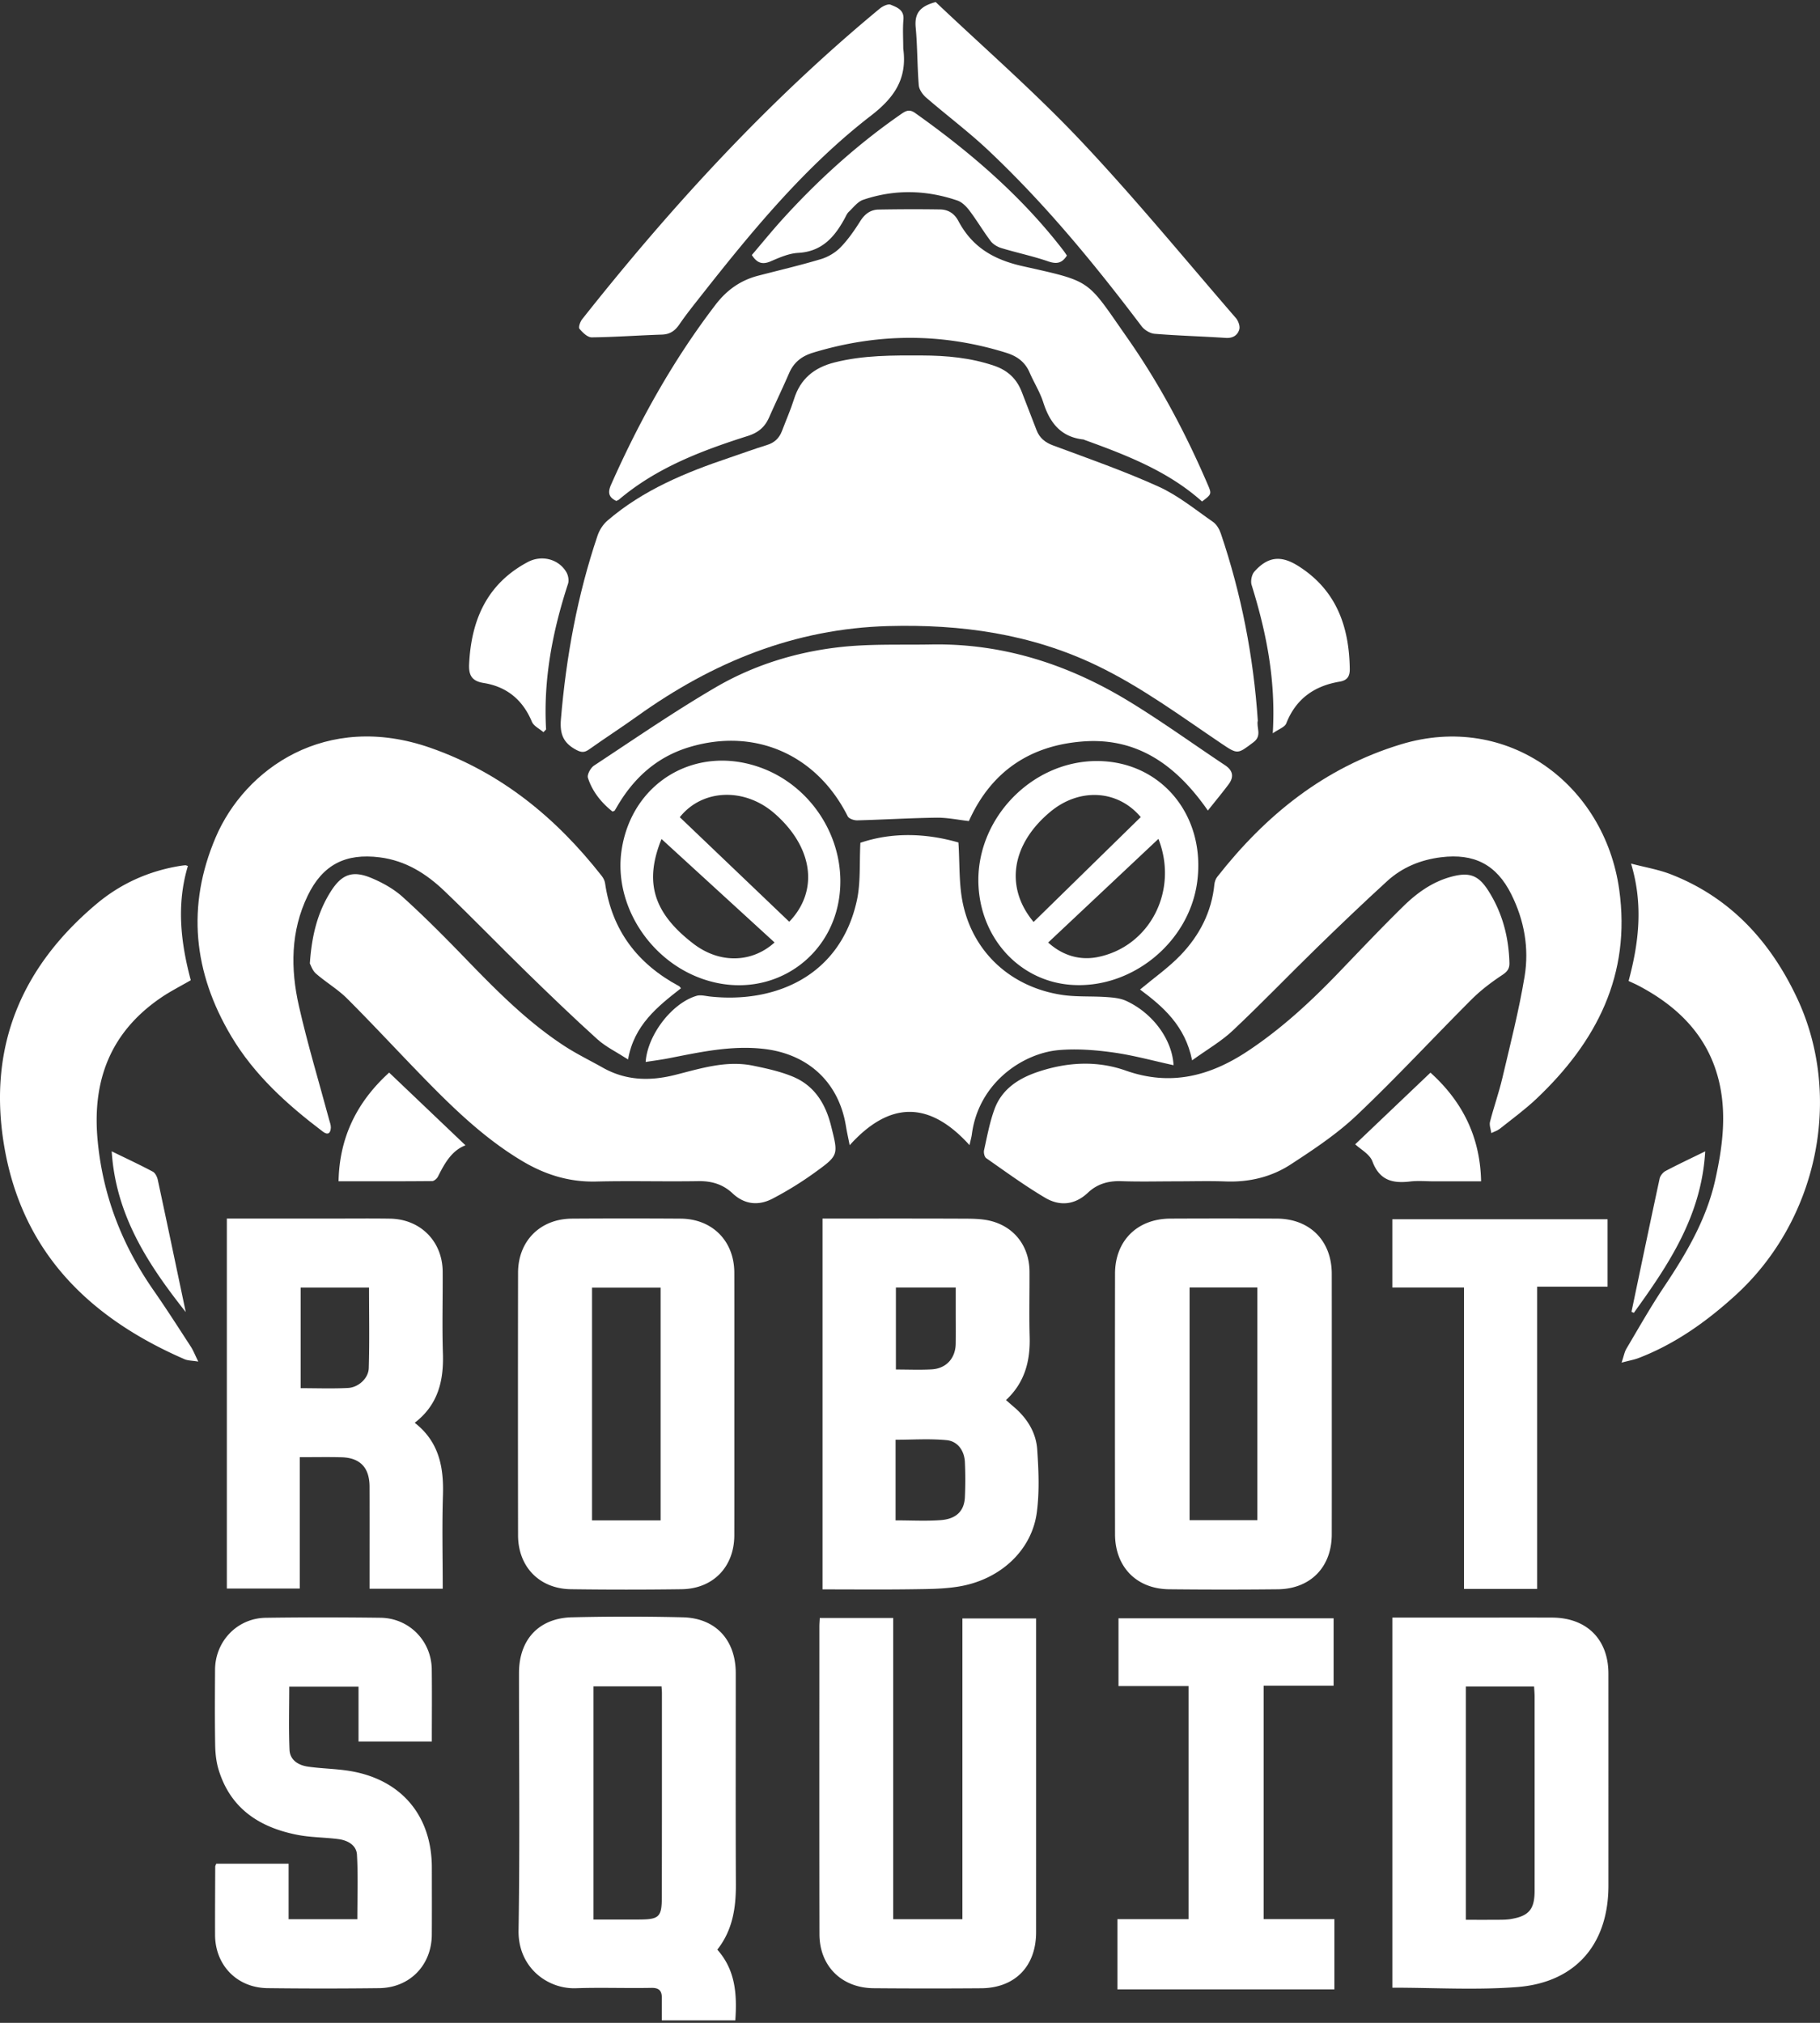
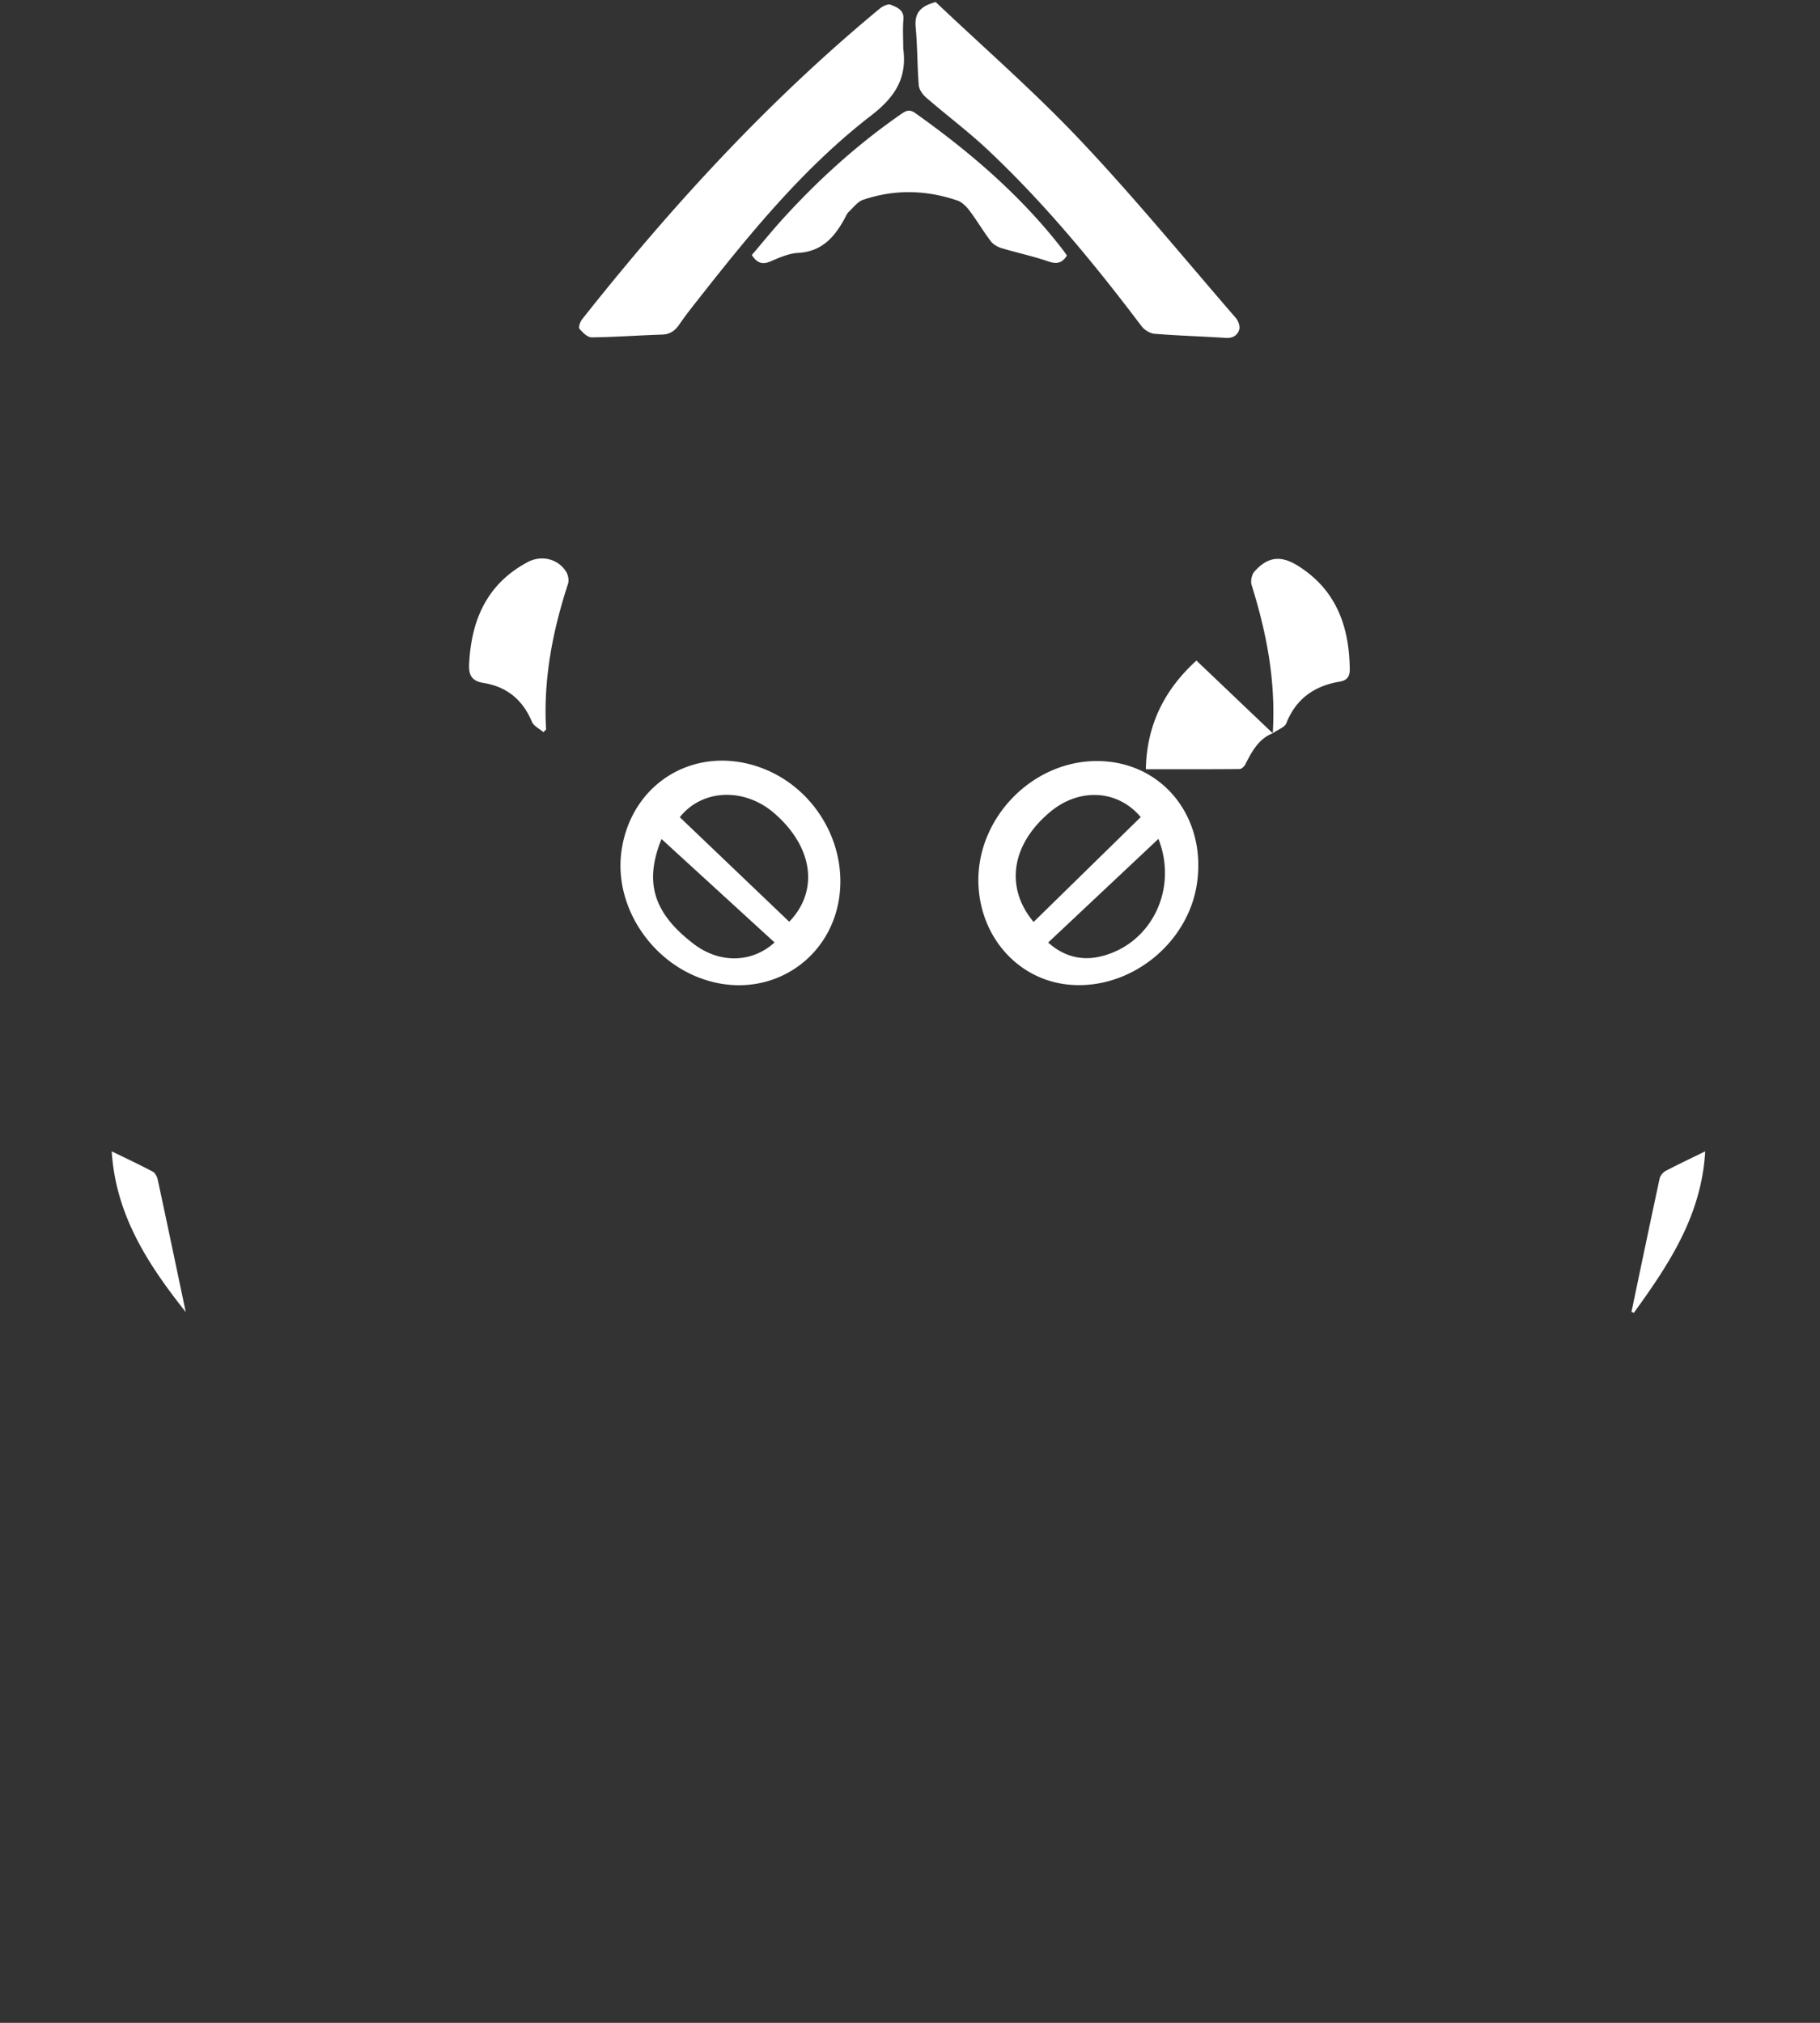
<svg xmlns="http://www.w3.org/2000/svg" width="270" height="300" viewBox="0 0 270 300">
  <rect x="0" y="0" width="270" height="300" fill="#333333" stroke="none" />
  <g fill="#FFF" fill-rule="evenodd">
-     <path d="M186.598 106.877c-.244 1.036.673 2.213-.637 3.197-2.365 1.777-2.314 1.85-4.775.19-6.01-4.051-11.842-8.37-18.419-11.537-9.82-4.73-20.193-6.171-30.984-5.877-13.9.378-26.06 5.363-37.198 13.333-2.368 1.694-4.816 3.277-7.191 4.96-.673.477-1.13.479-1.892.076-1.905-1.007-2.476-2.317-2.29-4.54.782-9.306 2.45-18.414 5.443-27.263.276-.815.818-1.654 1.468-2.212 5.293-4.548 11.609-7.144 18.128-9.335 1.838-.617 3.657-1.295 5.51-1.862 1.124-.345 1.842-1.02 2.247-2.091.595-1.574 1.282-3.12 1.785-4.722.949-3.028 2.991-4.68 6.026-5.447 4.272-1.08 8.605-1.043 12.948-1.028 3.64.013 7.226.331 10.719 1.522 2.006.684 3.323 1.919 4.076 3.835.745 1.9 1.475 3.805 2.208 5.71.449 1.166 1.258 1.83 2.466 2.278 5.257 1.951 10.567 3.803 15.666 6.116 2.887 1.31 5.427 3.403 8.062 5.231.53.369.935 1.08 1.151 1.718 3.048 8.995 4.842 18.241 5.483 27.748m-85.575 39.69c-3.478 2.717-6.961 5.454-7.85 10.557-1.71-1.106-3.3-1.866-4.556-2.998-3.563-3.216-7.022-6.549-10.46-9.9-4.097-3.995-8.074-8.114-12.21-12.07-2.689-2.572-5.745-4.515-9.61-5.007-5.07-.645-8.477 1.087-10.699 5.703-2.54 5.28-2.545 10.82-1.296 16.338 1.283 5.666 2.973 11.24 4.482 16.854.105.393.272.797.256 1.189-.032.811-.42 1.171-1.177.6-5.288-4-10.169-8.39-13.607-14.17-5.62-9.45-6.646-19.3-2.3-29.479 4.333-10.149 16.334-18.703 31.859-13.277 10.485 3.665 18.65 10.38 25.408 18.995.241.307.446.704.501 1.083 1.01 7.007 4.831 11.979 10.99 15.277.083.045.135.15.269.304m75.828 10.688c-1.032-5.17-4.38-8.011-7.724-10.502 2.058-1.723 4.247-3.247 6.053-5.138 2.767-2.897 4.576-6.37 4.975-10.458.038-.384.19-.812.425-1.113 7.193-9.166 15.883-16.199 27.252-19.653 15.838-4.812 30.198 5.957 32.38 21.534 1.774 12.65-3.364 22.584-12.252 31.005-1.701 1.611-3.61 3.005-5.449 4.467-.364.29-.845.434-1.271.645-.075-.56-.325-1.166-.195-1.675.556-2.173 1.318-4.296 1.83-6.478 1.177-5.008 2.462-10.005 3.301-15.073.695-4.2-.055-8.357-1.987-12.216-2.195-4.383-5.509-6.07-10.4-5.464-3.04.377-5.757 1.49-8 3.537-3.544 3.237-7.016 6.556-10.455 9.905-4.172 4.064-8.208 8.27-12.45 12.261-1.712 1.611-3.812 2.813-6.033 4.416" />
-     <path d="M174.459 175.2c-2.71 0-5.422.069-8.129-.025-1.9-.065-3.557.41-4.922 1.7-1.949 1.842-4.193 2.04-6.345.769-3.022-1.785-5.87-3.867-8.752-5.878-.264-.184-.407-.813-.327-1.173.454-2.037.83-4.114 1.54-6.066 1.074-2.958 3.516-4.566 6.374-5.536 4.332-1.47 8.786-1.742 13.1-.22 6.642 2.344 12.476.847 18.116-2.894 4.982-3.304 9.319-7.306 13.437-11.59 3.188-3.316 6.351-6.658 9.634-9.878 2.013-1.974 4.301-3.623 7.1-4.38 2.658-.72 4.016-.265 5.488 2.033 2.09 3.262 3.048 6.878 3.153 10.74.023.854-.314 1.297-1.06 1.794-1.607 1.067-3.179 2.25-4.54 3.61-5.712 5.708-11.2 11.647-17.059 17.197-2.939 2.785-6.392 5.078-9.804 7.299-2.864 1.864-6.158 2.644-9.642 2.515-2.451-.091-4.908-.018-7.362-.018M45.967 142.897c.28-4.165 1.15-7.603 3.111-10.694 1.608-2.535 3.21-3.153 5.983-2.003 1.672.694 3.348 1.627 4.682 2.83 3.107 2.802 6.066 5.776 8.979 8.784 4.662 4.816 9.338 9.612 14.987 13.299 1.832 1.196 3.816 2.158 5.727 3.234 3.406 1.917 6.97 2.01 10.685 1.078 3.804-.954 7.607-2.2 11.61-1.376 1.986.409 4.006.848 5.87 1.618 3.214 1.33 4.866 4.002 5.692 7.32 1.061 4.265 1.17 4.317-2.331 6.847a51.22 51.22 0 01-6.36 3.937c-2.06 1.071-4.133.897-5.943-.805-1.403-1.319-3.082-1.828-5.044-1.795-5.059.084-10.123-.066-15.18.058-3.979.098-7.545-1.009-10.91-3.01-5.548-3.299-10.146-7.73-14.612-12.308-3.819-3.914-7.53-7.934-11.397-11.798-1.393-1.393-3.148-2.417-4.641-3.72-.524-.456-.76-1.242-.908-1.496m132.358-68.52c-5.022-4.497-11.207-6.88-17.456-9.141-.048-.018-.092-.053-.141-.058-3.345-.357-4.99-2.476-5.952-5.486-.492-1.542-1.386-2.95-2.035-4.447-.68-1.57-1.852-2.42-3.473-2.925-9.557-2.979-19.09-2.92-28.649-.015-1.688.513-2.856 1.432-3.556 3.047-.953 2.198-1.996 4.357-2.964 6.55-.633 1.433-1.588 2.256-3.176 2.76-6.829 2.168-13.51 4.698-19.09 9.423-.11.093-.261.139-.401.21-1.155-.547-1.294-1.255-.77-2.437 4.202-9.459 9.192-18.443 15.502-26.68 1.663-2.17 3.697-3.609 6.308-4.288 3.11-.81 6.243-1.538 9.318-2.462 1.054-.316 2.13-.953 2.896-1.737 1.131-1.158 2.074-2.527 2.943-3.904.665-1.051 1.513-1.684 2.704-1.706 3.051-.055 6.103-.066 9.154-.017 1.183.02 2.1.598 2.69 1.709 2.038 3.842 5.163 5.72 9.531 6.701 10.45 2.347 9.411 1.894 15.54 10.647 4.752 6.787 8.635 14.093 11.909 21.712.62 1.44.605 1.446-.832 2.544m-45.418 128.73c1.837 0 3.569.076 5.291-.019 2.165-.118 3.549-1.64 3.582-3.796.024-1.582.005-3.165.005-4.749v-3.59h-8.878v12.154zm-.045 22.373c2.322 0 4.513.125 6.682-.034 2.33-.17 3.505-1.36 3.6-3.404a58.16 58.16 0 00-.001-5.199c-.073-1.673-1.05-3.096-2.7-3.256-2.494-.242-5.027-.063-7.581-.063v11.956zm-10.841-44.759c6.985 0 13.832-.015 20.68.013 1.37.005 2.783-.006 4.105.299 3.656.843 5.906 3.799 5.924 7.558.016 3.22-.067 6.443.023 9.661.1 3.586-.718 6.788-3.508 9.386.4.35.726.65 1.067.935 2.007 1.68 3.384 3.815 3.56 6.398.212 3.098.346 6.267-.06 9.33-.743 5.615-5.388 9.944-11.496 10.978-2.299.39-4.677.387-7.02.42-4.39.06-8.78.017-13.275.017v-54.995zm-23.885 69.38h-10.09v34.58c2.363 0 4.601.01 6.84-.003 2.88-.017 3.29-.39 3.295-3.27.023-10.11.016-20.221.016-30.332 0-.296-.036-.592-.06-.975m8.276 39.045c2.701 3.026 2.941 6.637 2.672 10.493h-10.9c0-1.107-.002-2.214.001-3.32.003-1.04-.378-1.526-1.55-1.503-3.731.071-7.468-.075-11.195.052-4.23.145-8.598-3.09-8.512-8.564.2-12.724.062-25.453.064-38.18.001-4.95 2.936-8.152 7.874-8.269a347.09 347.09 0 0116.408 0c4.9.115 7.872 3.362 7.875 8.294.005 10.426-.03 20.853.02 31.28.016 3.51-.476 6.824-2.757 9.717m-61.806-98.189v14.919c2.36 0 4.695.09 7.02-.032 1.548-.08 3.033-1.429 3.08-2.938.12-3.954.04-7.914.04-11.949h-10.14zm-10.955-10.236h15.306c2.965 0 5.93-.033 8.894.012 4.527.069 7.796 3.371 7.82 7.878.023 4.037-.095 8.078.034 12.11.13 4.038-.702 7.61-4.183 10.288 3.605 2.807 4.32 6.566 4.188 10.75-.145 4.582-.033 9.173-.033 13.858h-10.85v-1.646c0-4.497.01-8.995-.004-13.492-.01-2.827-1.397-4.286-4.184-4.357-1.984-.05-3.97-.01-6.17-.01v19.481H33.652v-54.872zm142.824 44.736h10.054v-34.515h-10.054v34.515zm21.096-17.216c0 6.44.008 12.88-.003 19.32-.008 4.85-3.163 8.09-8.024 8.14a767.91 767.91 0 01-16.104-.002c-4.836-.052-8.018-3.312-8.024-8.17-.018-12.88-.018-25.76 0-38.641.007-4.88 3.299-8.14 8.209-8.162 5.266-.023 10.532-.024 15.798.001 4.903.024 8.139 3.293 8.146 8.193.008 6.44.002 12.88.002 19.321zm19.888 76.478c1.711 0 3.335.008 4.957-.005.56-.004 1.128-.012 1.68-.101 2.723-.446 3.564-1.443 3.565-4.207.004-9.6.002-19.2-.002-28.801 0-.49-.048-.98-.074-1.48H217.46v34.594zm-10.899-44.823h11.428c4.09 0 8.181-.012 12.271.003 5.128.018 8.347 3.22 8.35 8.309.007 10.48.002 20.959.002 31.438 0 8.685-4.857 14.387-13.575 15.05-6.092.463-12.248.09-18.476.09v-54.89z" />
-     <path d="M174.1 157.978c-2.995-.65-5.946-1.471-8.953-1.89-2.662-.37-5.412-.584-8.078-.351-5.311.463-11.886 4.823-12.89 12.475-.059.449-.19.889-.35 1.618-5.901-6.52-11.78-6.633-17.777.013-.219-1.106-.416-1.971-.558-2.845-1.059-6.509-5.635-10.722-12.274-11.451-4.77-.525-9.354.49-13.966 1.394-1.135.223-2.286.368-3.47.556.283-4.048 3.94-8.761 7.569-9.811.59-.17 1.3.03 1.949.1 9.665 1.06 19.34-3 21.81-14.216.592-2.693.366-5.566.528-8.578 4.724-1.6 9.76-1.426 14.545-.045.206 3.134.05 6.19.668 9.081 1.563 7.31 7.208 12.395 14.704 13.523 2.152.324 4.373.167 6.556.318.994.068 2.06.158 2.944.563 3.982 1.823 6.833 5.744 7.044 9.546m-86.27 67.506h10.173v-34.517H87.83v34.517zm21.108-17.259c0 6.49.007 12.981-.003 19.472-.007 4.674-3.137 7.933-7.827 7.995a618.93 618.93 0 01-16.408 0c-4.672-.062-7.84-3.323-7.846-7.997-.02-12.981-.021-25.962 0-38.944.008-4.708 3.289-7.99 8-8.02a1230.46 1230.46 0 0116.103 0c4.722.03 7.97 3.32 7.978 8.022.01 6.49.003 12.981.003 19.472zM32.08 276.398h10.736v8.232h10.196c0-3.191.123-6.39-.056-9.571-.08-1.41-1.377-2.124-2.727-2.303-2.02-.268-4.09-.243-6.082-.63-5.63-1.093-9.966-3.89-11.72-9.683-.35-1.155-.483-2.41-.504-3.623-.063-3.73-.04-7.462-.018-11.193.025-4.226 3.292-7.64 7.527-7.7 5.673-.08 11.35-.076 17.023-.004 4.242.054 7.545 3.428 7.598 7.648.043 3.52.009 7.043.009 10.704H53.186v-8.122H42.91c0 3.154-.092 6.26.04 9.355.066 1.533 1.326 2.289 2.72 2.493 2.015.295 4.073.308 6.084.624 7.716 1.212 12.302 6.597 12.31 14.346.002 3.322.016 6.645-.005 9.966-.028 4.52-3.271 7.864-7.806 7.918a688.47 688.47 0 01-16.563 0c-4.54-.055-7.775-3.404-7.785-7.92-.009-3.373.012-6.747.025-10.12.001-.092.065-.185.15-.417m147.109-156.19c-4.672-6.718-10.438-10.838-18.472-10.25-7.836.575-13.66 4.402-16.982 11.811-1.574-.175-3.193-.523-4.807-.502-3.92.05-7.838.295-11.758.396-.478.012-1.231-.245-1.41-.601-4.597-9.155-13.745-13.164-23.437-10.277-4.602 1.37-7.95 4.251-10.435 8.26-.24.388-.464.787-.702 1.177-.022.035-.09.041-.318.138-1.634-1.3-2.982-2.938-3.647-5-.153-.476.397-1.485.906-1.82 5.961-3.93 11.854-7.986 18.011-11.587 5.637-3.296 11.897-5.235 18.377-5.973 4.498-.513 9.08-.32 13.624-.402 10.634-.192 20.35 2.96 29.328 8.424 4.876 2.97 9.515 6.328 14.275 9.49 1.188.79 1.337 1.735.523 2.827-.9 1.21-1.868 2.37-3.076 3.89m-57.574 119.747h10.892v44.672h10.266v-44.602h10.935v1.623c0 14.971.002 29.943-.002 44.915-.001 5.058-3.137 8.273-8.164 8.307a997.52 997.52 0 01-15.946-.006c-4.748-.043-8.02-3.29-8.029-8.01-.03-15.228-.012-30.456-.01-45.683 0-.35.033-.7.058-1.216m44.155 44.67h10.559v-34.573h-10.398v-10.047h31.912v9.99h-10.382v34.623h10.497v10.417H165.77zm75.835-139.141c1.547-5.746 2.184-11.367.366-17.408 2.095.552 4.062.875 5.88 1.581 8.814 3.425 14.751 9.914 18.707 18.276 6.946 14.682 3.103 33.078-9.126 44.19-4.259 3.87-8.9 7.188-14.323 9.274-.675.26-1.402.384-2.544.688.335-.988.43-1.587.719-2.071 1.822-3.069 3.58-6.184 5.563-9.147 3.314-4.95 6.315-10.03 7.622-15.922 1.035-4.668 1.67-9.405.648-14.13-1.49-6.889-5.973-11.447-12.042-14.634-.447-.235-.912-.434-1.47-.697M27.874 128.431c-1.731 5.77-1.05 11.391.427 16.943-1.51.878-3.019 1.635-4.4 2.576-7.45 5.076-10.231 12.18-9.428 21.051.748 8.273 3.628 15.646 8.336 22.404 1.897 2.724 3.686 5.523 5.496 8.306.374.575.622 1.232 1.11 2.22-.936-.153-1.542-.133-2.044-.352C13.149 195.394 3.167 185.6.574 169.681c-2.366-14.526 2.647-26.301 13.753-35.631 3.576-3.005 7.764-4.884 12.413-5.636.251-.041.505-.073.76-.088.093-.005.19.05.374.105m200.162 107.217h-10.848v-44.694h-10.63v-10.135h31.928v10.004h-10.45z" />
-     <path d="M138.815.307c7.039 6.675 14.576 13.233 21.409 20.456 8.033 8.493 15.463 17.558 23.12 26.404.361.418.645 1.204.507 1.688-.246.862-.95 1.328-2.001 1.26-3.517-.232-7.044-.327-10.557-.61-.681-.054-1.517-.566-1.94-1.125-6.975-9.228-14.31-18.147-22.742-26.091-2.932-2.762-6.177-5.188-9.226-7.828-.516-.447-1.032-1.183-1.084-1.824-.232-2.849-.19-5.721-.457-8.566-.181-1.944.476-3.114 2.97-3.764M133.998 7.2c.595 4.367-1.2 7.186-4.765 9.935-9.81 7.566-17.665 17.111-25.295 26.809-1.074 1.365-2.166 2.722-3.144 4.155-.654.958-1.392 1.487-2.597 1.524-3.472.108-6.94.374-10.412.41-.619.006-1.353-.709-1.816-1.27-.183-.222.095-1.038.386-1.406 13.256-16.76 27.652-32.433 44.158-46.08.431-.355 1.224-.745 1.62-.578.912.384 2.022.744 1.892 2.21-.124 1.42-.027 2.86-.027 4.291m37.858 117.21L155.5 139.782c2.16 1.956 4.73 2.682 7.35 2.156 7.689-1.545 12.025-9.796 9.005-17.53m-18.518 12.325l15.893-15.554c-3.42-4.074-9.087-4.364-13.378-.814-5.812 4.81-6.82 11.217-2.515 16.368m9.37-23.866c9.532-.012 16.234 8.074 14.893 17.967-1.222 9.024-9.857 15.978-18.889 15.21-7.423-.63-13.103-6.748-13.544-14.59-.551-9.792 7.738-18.576 17.54-18.587m-47.8 26.906l-16.77-15.343c-2.627 6.473-1.141 11.012 4.71 15.514 3.93 3.024 8.712 2.86 12.062-.17m-14.06-18.578l16.237 15.506c4.449-4.626 3.527-11.112-2.225-16.097-4.424-3.833-10.672-3.608-14.011.591m23.818 9.553c-.024 10.782-9.99 17.928-20.23 14.505-8.077-2.7-13.442-11.135-12.217-19.208 1.54-10.148 11.177-15.76 20.828-12.127 6.905 2.598 11.636 9.45 11.62 16.83m33.608-92.85c-.748 1.195-1.576 1.279-2.794.86-2.26-.777-4.617-1.267-6.908-1.96-.59-.178-1.234-.555-1.598-1.034-1.108-1.462-2.041-3.056-3.146-4.521-.464-.615-1.106-1.268-1.804-1.505-4.628-1.58-9.322-1.686-13.968-.11-.824.279-1.46 1.148-2.142 1.79-.251.235-.397.59-.566.905-1.512 2.8-3.39 4.992-6.944 5.182-1.381.074-2.772.694-4.078 1.254-1.215.52-2.025.27-2.792-.939 1.536-1.797 3.044-3.657 4.653-5.424 5.281-5.802 11.072-11.034 17.534-15.505.669-.463 1.203-.725 2.03-.138 8.252 5.855 15.86 12.394 22.053 20.464.154.202.289.418.47.682M80.62 108.587c-.586-.51-1.445-.907-1.713-1.55-1.36-3.255-3.73-5.198-7.167-5.748-1.73-.277-2.224-1.133-2.145-2.792.312-6.546 2.64-11.904 8.678-15.13 2.092-1.12 4.618-.456 5.753 1.498.27.466.406 1.204.245 1.7-2.293 7.026-3.684 14.18-3.26 21.614l-.39.408zm108.198.166c.474-7.982-.974-15.031-3.136-21.99-.18-.577.006-1.533.4-1.978 1.997-2.257 3.954-2.455 6.494-.859 5.642 3.545 7.577 8.946 7.664 15.276.014 1.039-.315 1.694-1.494 1.89-3.738.624-6.486 2.528-7.925 6.188-.222.565-1.135.86-2.003 1.473M69.057 169.86c-2.016.75-3.088 2.642-4.079 4.624-.152.304-.568.676-.865.679-4.577.043-9.155.03-13.887.03.126-6.672 2.845-11.883 7.505-16.12l11.326 10.787m143.153-10.78c4.676 4.22 7.376 9.44 7.512 16.12h-6.998c-1.174 0-2.361-.116-3.519.023-2.59.31-4.544-.148-5.6-2.97-.41-1.098-1.804-1.828-2.56-2.545l11.165-10.628M27.556 194.592c-5.51-6.972-10.37-14.266-10.985-23.844 2.189 1.07 4.169 1.99 6.094 3.015.365.194.646.767.742 1.213 1.405 6.534 2.773 13.076 4.15 19.616m214.478-.045c1.382-6.586 2.753-13.175 4.173-19.752.092-.427.486-.921.875-1.127 1.838-.973 3.724-1.855 5.887-2.915-.547 9.578-5.442 16.823-10.59 23.954a118.1 118.1 0 01-.345-.16" />
+     <path d="M138.815.307c7.039 6.675 14.576 13.233 21.409 20.456 8.033 8.493 15.463 17.558 23.12 26.404.361.418.645 1.204.507 1.688-.246.862-.95 1.328-2.001 1.26-3.517-.232-7.044-.327-10.557-.61-.681-.054-1.517-.566-1.94-1.125-6.975-9.228-14.31-18.147-22.742-26.091-2.932-2.762-6.177-5.188-9.226-7.828-.516-.447-1.032-1.183-1.084-1.824-.232-2.849-.19-5.721-.457-8.566-.181-1.944.476-3.114 2.97-3.764M133.998 7.2c.595 4.367-1.2 7.186-4.765 9.935-9.81 7.566-17.665 17.111-25.295 26.809-1.074 1.365-2.166 2.722-3.144 4.155-.654.958-1.392 1.487-2.597 1.524-3.472.108-6.94.374-10.412.41-.619.006-1.353-.709-1.816-1.27-.183-.222.095-1.038.386-1.406 13.256-16.76 27.652-32.433 44.158-46.08.431-.355 1.224-.745 1.62-.578.912.384 2.022.744 1.892 2.21-.124 1.42-.027 2.86-.027 4.291m37.858 117.21L155.5 139.782c2.16 1.956 4.73 2.682 7.35 2.156 7.689-1.545 12.025-9.796 9.005-17.53m-18.518 12.325l15.893-15.554c-3.42-4.074-9.087-4.364-13.378-.814-5.812 4.81-6.82 11.217-2.515 16.368m9.37-23.866c9.532-.012 16.234 8.074 14.893 17.967-1.222 9.024-9.857 15.978-18.889 15.21-7.423-.63-13.103-6.748-13.544-14.59-.551-9.792 7.738-18.576 17.54-18.587m-47.8 26.906l-16.77-15.343c-2.627 6.473-1.141 11.012 4.71 15.514 3.93 3.024 8.712 2.86 12.062-.17m-14.06-18.578l16.237 15.506c4.449-4.626 3.527-11.112-2.225-16.097-4.424-3.833-10.672-3.608-14.011.591m23.818 9.553c-.024 10.782-9.99 17.928-20.23 14.505-8.077-2.7-13.442-11.135-12.217-19.208 1.54-10.148 11.177-15.76 20.828-12.127 6.905 2.598 11.636 9.45 11.62 16.83m33.608-92.85c-.748 1.195-1.576 1.279-2.794.86-2.26-.777-4.617-1.267-6.908-1.96-.59-.178-1.234-.555-1.598-1.034-1.108-1.462-2.041-3.056-3.146-4.521-.464-.615-1.106-1.268-1.804-1.505-4.628-1.58-9.322-1.686-13.968-.11-.824.279-1.46 1.148-2.142 1.79-.251.235-.397.59-.566.905-1.512 2.8-3.39 4.992-6.944 5.182-1.381.074-2.772.694-4.078 1.254-1.215.52-2.025.27-2.792-.939 1.536-1.797 3.044-3.657 4.653-5.424 5.281-5.802 11.072-11.034 17.534-15.505.669-.463 1.203-.725 2.03-.138 8.252 5.855 15.86 12.394 22.053 20.464.154.202.289.418.47.682M80.62 108.587c-.586-.51-1.445-.907-1.713-1.55-1.36-3.255-3.73-5.198-7.167-5.748-1.73-.277-2.224-1.133-2.145-2.792.312-6.546 2.64-11.904 8.678-15.13 2.092-1.12 4.618-.456 5.753 1.498.27.466.406 1.204.245 1.7-2.293 7.026-3.684 14.18-3.26 21.614l-.39.408zm108.198.166c.474-7.982-.974-15.031-3.136-21.99-.18-.577.006-1.533.4-1.978 1.997-2.257 3.954-2.455 6.494-.859 5.642 3.545 7.577 8.946 7.664 15.276.014 1.039-.315 1.694-1.494 1.89-3.738.624-6.486 2.528-7.925 6.188-.222.565-1.135.86-2.003 1.473c-2.016.75-3.088 2.642-4.079 4.624-.152.304-.568.676-.865.679-4.577.043-9.155.03-13.887.03.126-6.672 2.845-11.883 7.505-16.12l11.326 10.787m143.153-10.78c4.676 4.22 7.376 9.44 7.512 16.12h-6.998c-1.174 0-2.361-.116-3.519.023-2.59.31-4.544-.148-5.6-2.97-.41-1.098-1.804-1.828-2.56-2.545l11.165-10.628M27.556 194.592c-5.51-6.972-10.37-14.266-10.985-23.844 2.189 1.07 4.169 1.99 6.094 3.015.365.194.646.767.742 1.213 1.405 6.534 2.773 13.076 4.15 19.616m214.478-.045c1.382-6.586 2.753-13.175 4.173-19.752.092-.427.486-.921.875-1.127 1.838-.973 3.724-1.855 5.887-2.915-.547 9.578-5.442 16.823-10.59 23.954a118.1 118.1 0 01-.345-.16" />
  </g>
</svg>